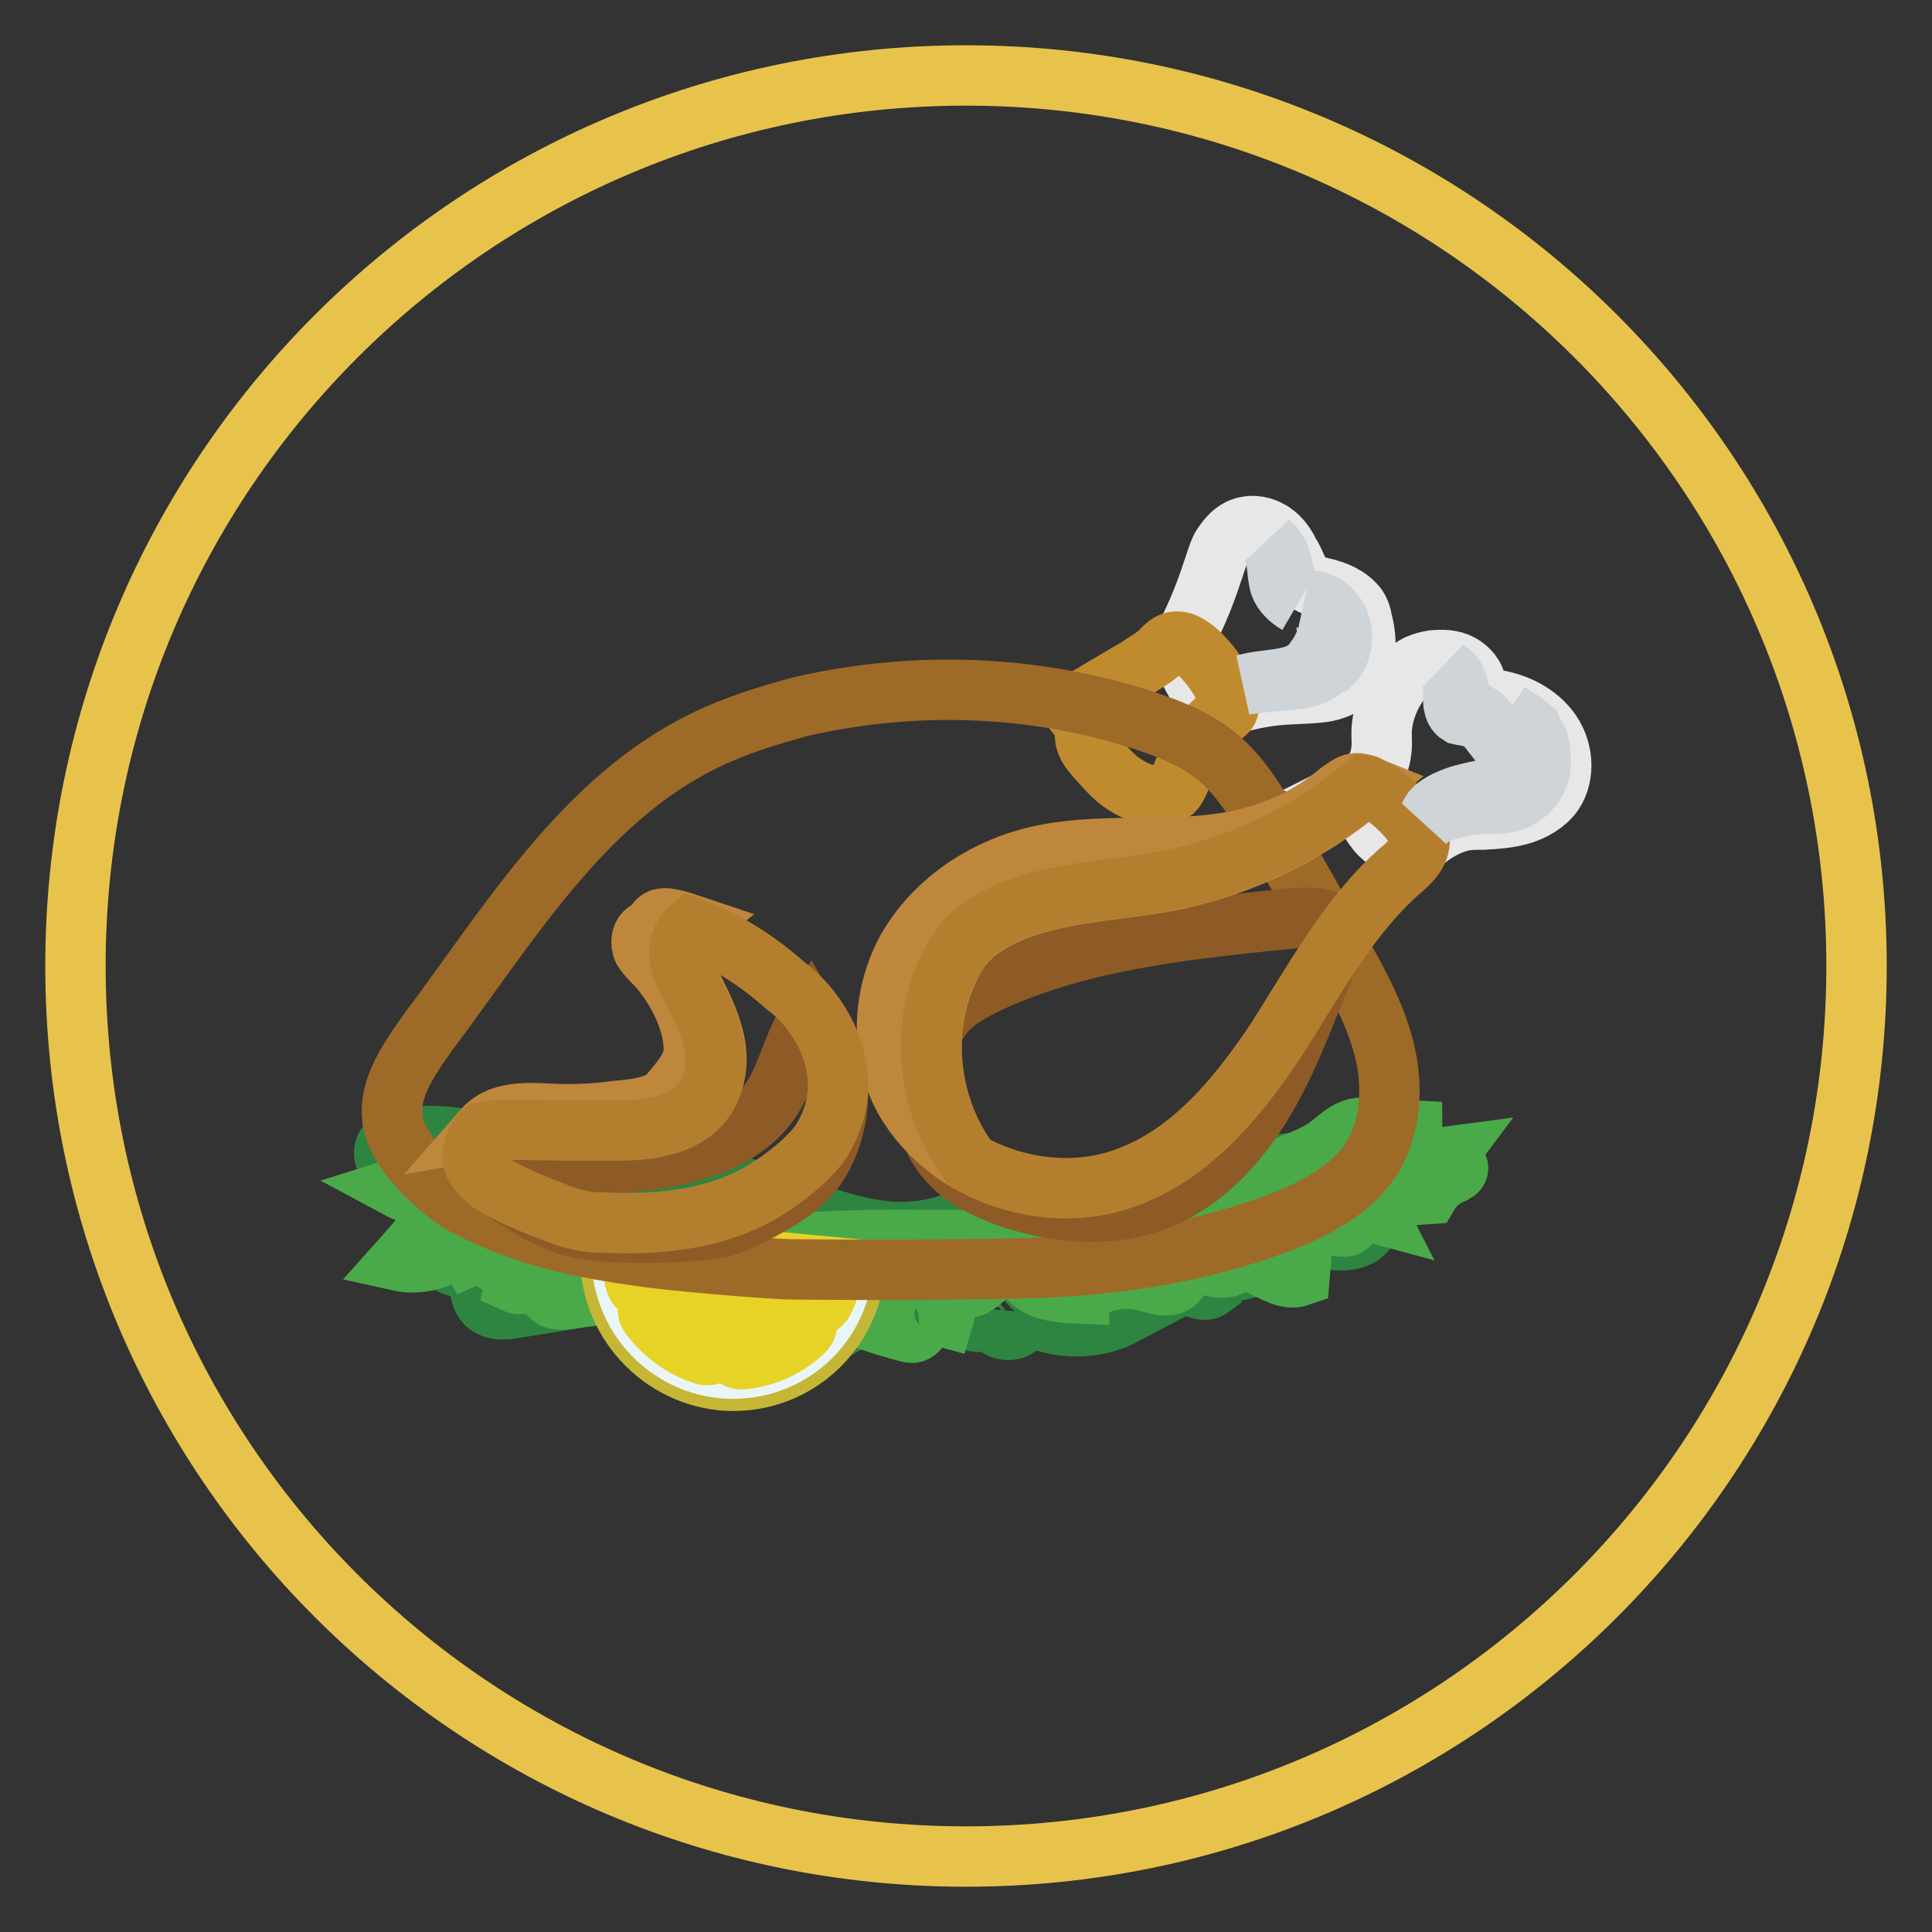
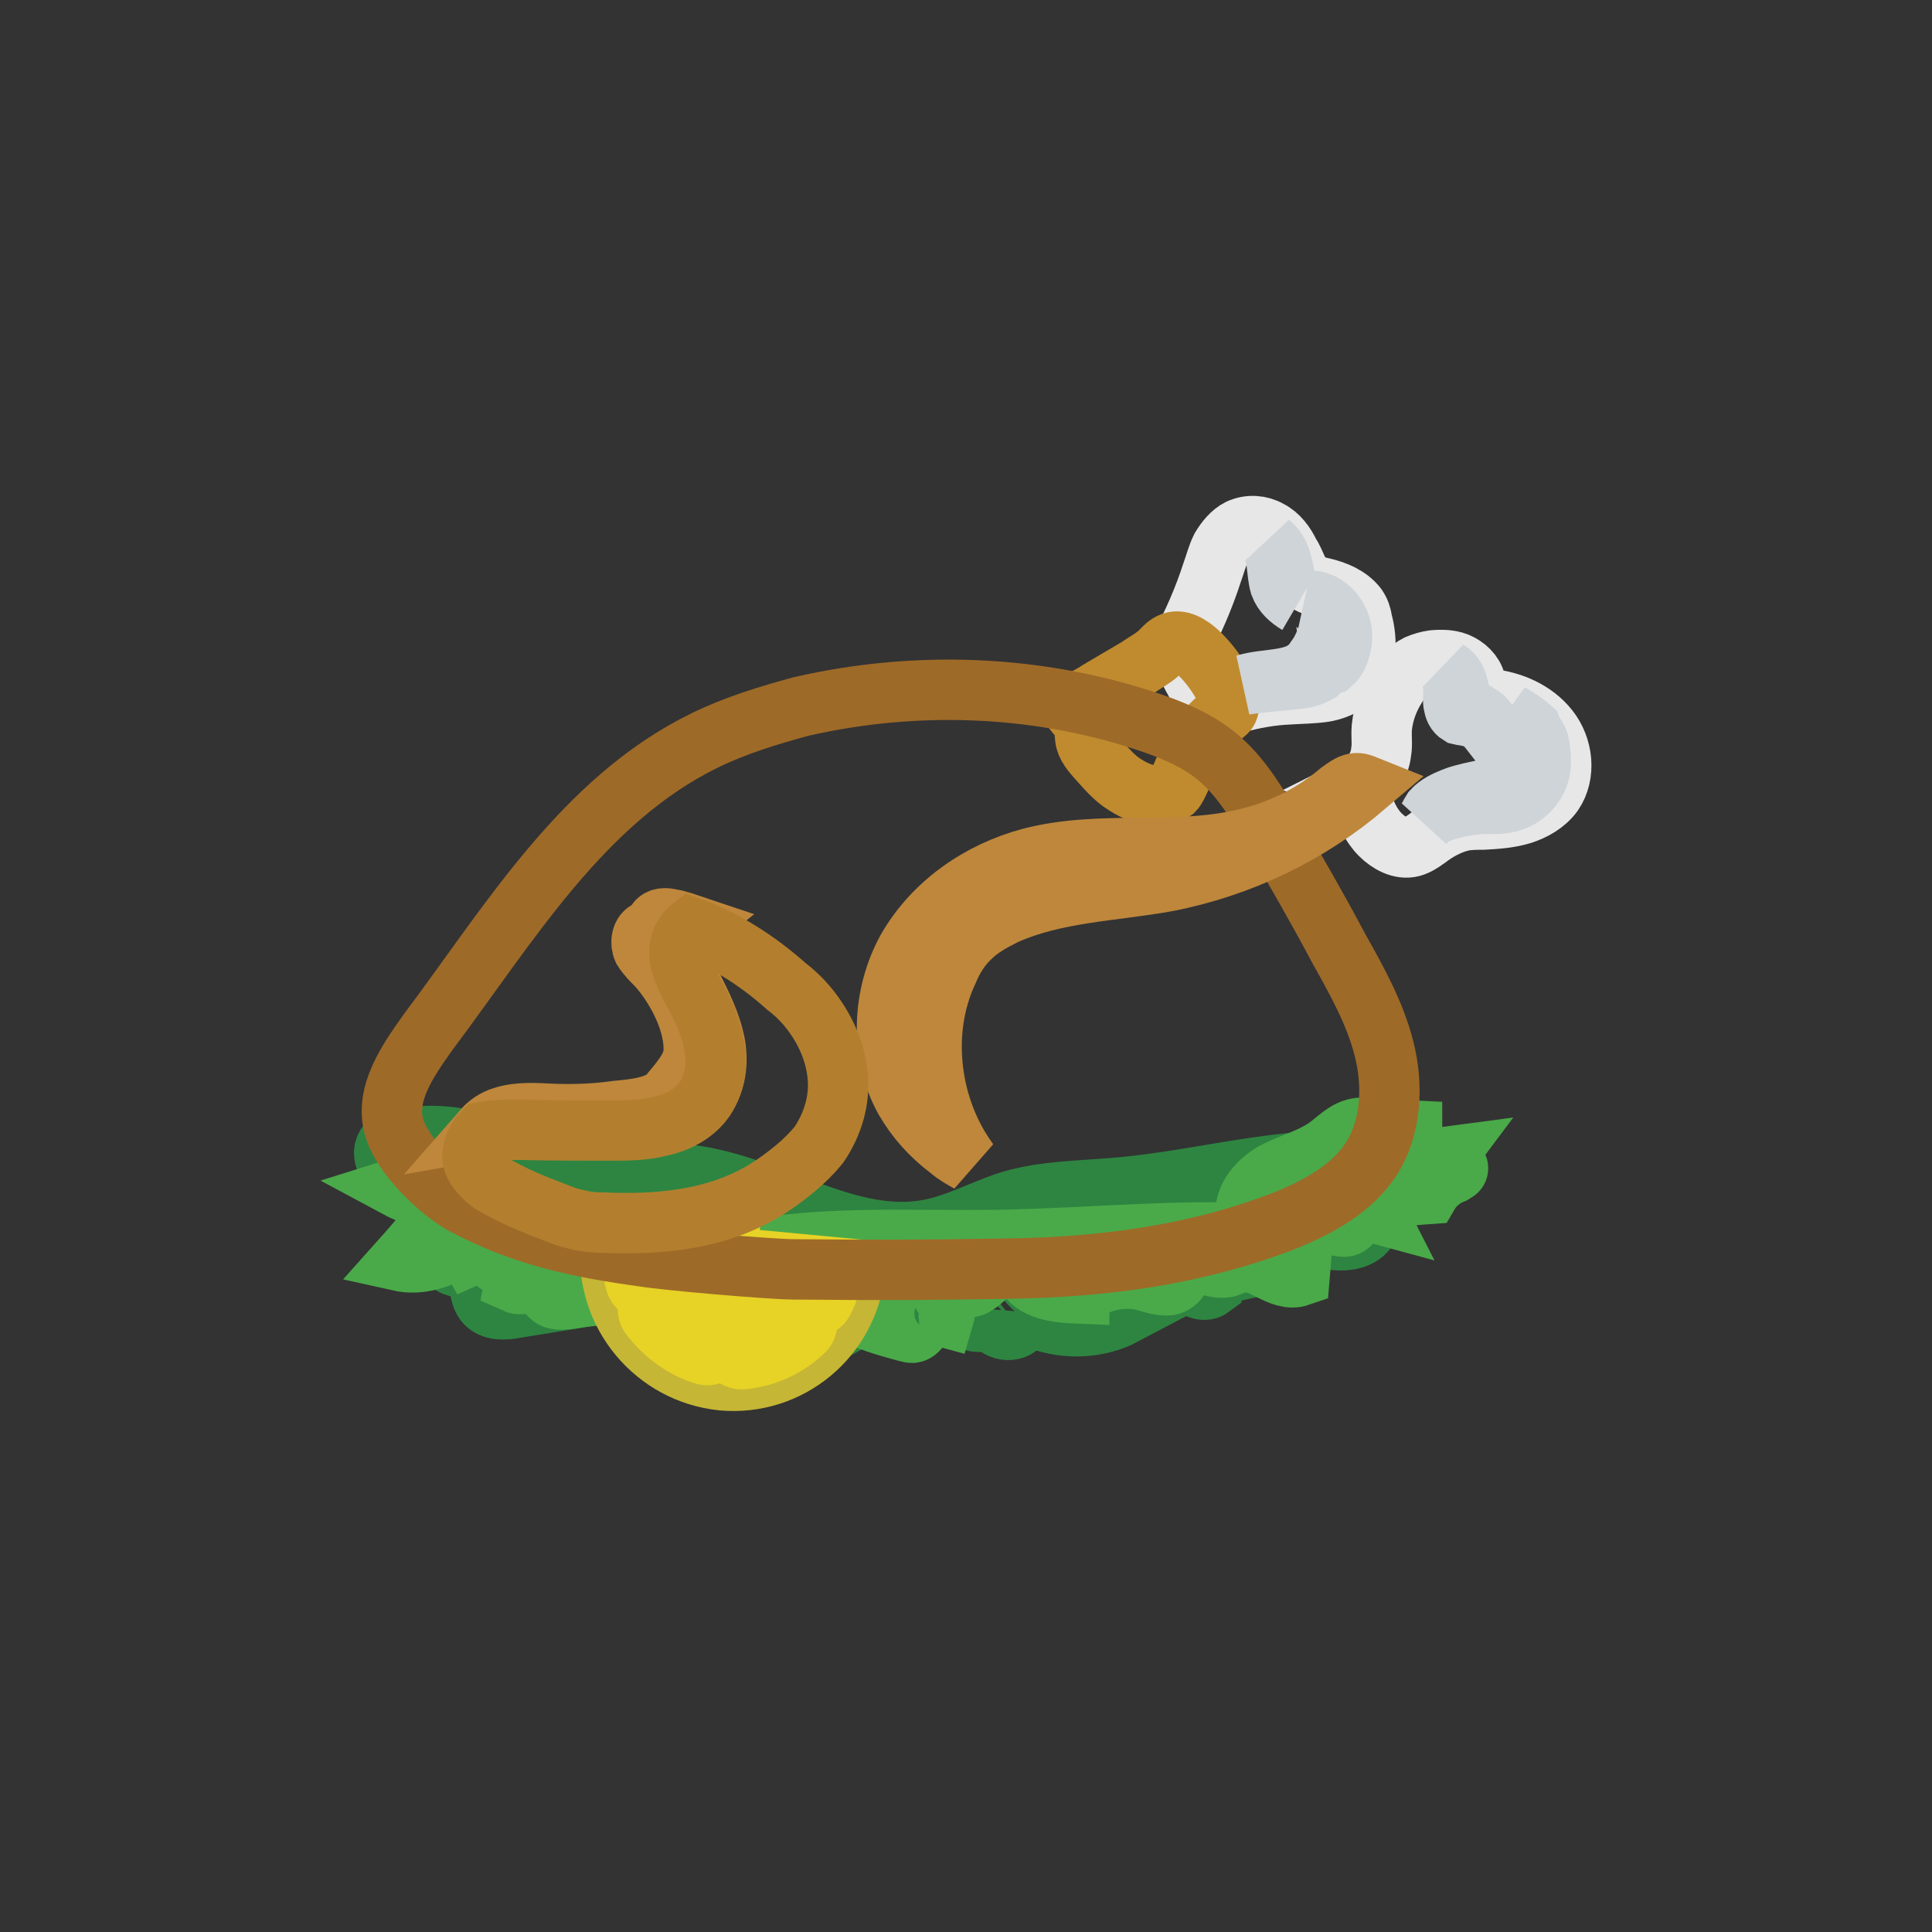
<svg xmlns="http://www.w3.org/2000/svg" version="1.1" x="0px" y="0px" viewBox="0 0 256 256" enable-background="new 0 0 256 256" xml:space="preserve">
  <rect x="0" y="0" width="256" height="256" fill="#333333" stroke="none" />
  <g>
-     <path stroke-width="8" fill-opacity="0" stroke="#e8c34c" d="M10,128c0,65.2,52.8,118,118,118c65.2,0,118-52.8,118-118l0,0c0-65.2-52.8-118-118-118 C62.8,10,10,62.8,10,128L10,128z" />
    <path stroke-width="8" fill-opacity="0" stroke="#2e8541" d="M94.6,171.1c0.3-1.6-1.3-3.2-2.9-2.8c-0.7,0.2-1.3,0.6-2,0.6c-1,0.1-2.1-0.6-3.1-0.1 c-0.4,0.2-0.7,0.7-0.9,1c-0.7,0.8-2,1-3.1,1.2l-5,0.8c-3.1,0.5-6.1,1-9.2,1.5c-1.5,0.3-3.3,0.4-4.2-0.8c-0.8-1.1-0.5-2.9-1.5-3.8 c-1-0.9-3.2-0.6-3.6-2c-0.2-0.6,0.1-1.1,0.2-1.7c0.5-2.4-1.6-4.5-3.3-6.1c-1-0.9-2-1.8-3-2.7c-1.4-1.2-2.9-3.3-1.6-4.7 c4.1-1.6,8.8-1,13.1,0.1c4.3,1.1,8.5,2.9,12.8,3.4c4.7,0.7,9.5,0,14.2,0.7c10.9,1.4,21,9.3,31.7,7.2c3.7-0.7,7.2-2.7,10.8-3.8 c4.5-1.3,9.2-1.3,13.8-1.7c12.4-1,24.8-5.2,37.1-3c-1.1,1.2-2.2,2.4-3.4,3.5c0.8-0.3,1.8,0.5,1.8,1.4c0,0.8-1,1.5-1.9,1.2 c0.7,1,0,2.5-1.1,3.2c-2.7,1.6-6.1-0.3-9.3,0c-0.6,0.1-1.1,0.2-1.5,0.7c-0.3,0.3-0.3,0.7-0.5,1.1c-0.8,1.8-3.4,1.6-5.3,1 c-0.4,0.6-0.6,1.4-0.4,2c-0.9,0.2-1.8,0.4-2.7,0.6c0,0.5-0.1,0.9-0.1,1.5c-0.8,0.6-2,0.2-2.7-0.5s-1.2-1.6-2-2.2 c-1.8-1.6-4.6-1.3-7-1c-4.5,0.4-9,0.2-13.4-0.7c-0.9,2.8,2,5.5,4.9,6.2s6,0.5,8.7,1.8c-3.4,1.8-7.6,2-11.2,0.7 c-0.5-0.2-0.9-0.4-1.4-0.3c-0.7,0.2-1,0.7-1.5,1.2c-1.3,1-3.5,0.1-3.7-1.5c-0.3,1-1.8,1-2.7,0.6c-0.9-0.5-1.8-1.2-2.9-1.2 c-0.7,0-1.3,0.3-2,0.5c-1.9,0.3-3.6-1-5.5-1.1c-1.8-0.2-3.5,0.7-5,1.7c-1.6,0.9-3.2,2-4.9,2.1c-1.8,0.2-3.9-0.8-4.2-2.6 c-0.7,0.2-1.4,0.5-2.1,0.6c-0.9-1.1-1.8-2.1-2.7-3.3C97.7,171.3,96.1,171.2,94.6,171.1L94.6,171.1z" />
    <path stroke-width="8" fill-opacity="0" stroke="#4aaa49" d="M58.6,166.4c0.6-0.3,1.2-0.7,1.9-0.7c0.7-0.1,1.4,0.2,1.7,0.7l3.1-1.4c-0.2,1,0,2.4,1,2.6 c0.4,0,0.7-0.1,1-0.1c1,0.2,1.1,1.5,0.9,2.5c1.1,0.5,2.6-0.3,3-1.4c0.6-0.2,1.1,0.5,1.2,1.1c0.1,0.6,0,1.3,0.4,1.9 c0.6,0.8,1.9,0.6,2.8,0.5c3.9-0.7,7.9-0.7,11.7,0.2c0.6-0.7-0.7-1.6-1-2.4c-0.7-1.8,2.2-3.6,1.2-5.2c-8.9-1.9-17.7-4.7-25.9-8.6 c-0.5-0.3-1-0.5-1.6-0.6c-0.6-0.1-1.2,0.1-1.8,0.3c-1.9,0.6-3.6,1-5.5,1.6c1.3,0.7,2.8,1.1,4.3,1.3c0.1,0.6-0.2,1.3-0.7,1.7 c0.4,0.6,1,0.9,1.7,0.9c-1.7,2-3.3,3.9-5,5.8C54.8,167.5,56.8,167.2,58.6,166.4L58.6,166.4z M112.7,173.8c2.2,1.2,4.6,1.9,7.2,2.6 c0.4,0.1,0.7,0.2,1,0.2c1-0.1,1.6-1.7,0.8-2.4c1.1-0.1,2.3,0,3.4,0.3c0.3-1-0.5-2.2-1.5-2.6c1.4,0.7,2.9,1.2,4.3,1.9 c-1.6-0.7-3.5-1.9-3.3-3.6c1.1,0.1,2.3,0.2,3.4,0.3h0.8c0.4-0.1,0.7-0.4,1-0.6c0.9-0.8,2-1.6,3.1-2.3c0.4-0.3,0.7-0.5,1.2-0.5 c0.9,0.1,1.3,1.1,1.9,1.9c1.4,2.1,4.5,2.3,7,2.4c0-0.7,0.1-1.3,0.1-1.9c0.9-0.1,1.9,0.1,2.6,0.6c1.9-0.7,4-0.9,5.9-0.4 c1.1,0.3,2.1,0.7,3.3,0.6c1.1-0.2,2-1.5,1.4-2.4c-0.5-0.7-1.6-0.9-1.5-1.7c0.1-0.8,1.4-0.7,2.1-0.3c1.8,1,3.7,2.4,5.7,2 c0.6-0.2,1.1-0.5,1.8-0.6c2.7-0.6,5.2,2.7,7.8,1.8c0.1-1.2,0.2-2.3,0.3-3.5c0-0.4,0.1-0.8-0.2-1.2c-0.3-0.5-0.9-0.6-1.6-0.7 c-12.8-1.1-25.6,0.4-38.5,0.6c-12.4,0.2-24.9-0.8-36.8,2.2c0.5,0,0.9,0,1.4-0.1c-0.2,1.2-0.4,2.5-1,3.5c-0.7,1-1.8,2-3,1.9 c0,0.6,0.6,0.9,1.1,0.7l-2.8,1.4c1.6,1,3.7,0.9,5.2-0.1c0.4-0.3,0.7-0.6,1-0.6c1.6-0.6,3.6,1.4,4.7,0.2c0.3-0.3,0.4-0.6,0.6-0.9 c0.6-0.5,1.4-0.3,2,0.2c0.6,0.4,1.3,0.9,2,0.8c0.5,0,0.8-0.3,1.3-0.5C109.7,172,111.3,173,112.7,173.8z M179.8,161 c-0.6,0.5-0.7,1.3-1.4,1.5c-0.4,0.1-0.8,0-1.2-0.1c-3.9-1.1-8.5,1-12-0.8c-0.7-2.5,1.3-4.9,3.5-6.2c2.2-1.2,4.8-1.8,7-3.3 c1.3-0.9,2.5-2.3,4.1-2.6c0.5-0.1,0.9-0.1,1.3,0c2,0.1,4,0.2,6,0.3c0,0.7,0.1,1.5,0.1,2.2c1.2,1,2.9,1.5,4.4,1.3 c-0.3,0.4,0.3,0.7,0.7,0.8c0.4,0.1,0.9,0.3,0.9,0.7c0,0.4-0.4,0.5-0.7,0.7c-1.3,0.5-2.5,1.5-3.2,2.7c-1.5,0.1-3.1,0.3-4.6,0.4 c-0.7,0.1-1.3,0.1-1.8,0.5c-0.5,0.4-0.7,1.1-0.4,1.7C181.4,160.5,180.4,160.4,179.8,161L179.8,161z" />
    <path stroke-width="8" fill-opacity="0" stroke="#e7e7e8" d="M173.3,77.2c0.6,0.4,1.2,0.5,2,0.7c1.7,0.4,3.4,1.1,4.5,2.5c0.4,0.6,0.6,1.2,0.7,1.9 c0.7,2.6,0.7,5.8-1.3,7.6c-1,1-2.5,1.6-3.9,1.8c-1.5,0.2-2.9,0.2-4.4,0.3c-2.4,0.1-4.8,0.5-7.2,1.2c-0.7,0.2-1.3,0.4-2,0.3 c-1.7-0.2-2.7-1.9-3.4-3.3c-0.7-1.2-1.2-2.5-1.9-3.7c-0.1-0.1-0.1-0.3-0.1-0.4c0-0.1,0.1-0.3,0.1-0.4c1.7-3.2,3.1-6.4,4.2-9.8 c0.4-1.1,0.7-2.3,1.2-3.3c0.6-1,1.4-2,2.4-2.5c1.3-0.6,2.8-0.5,4,0.2c1.2,0.6,2.1,1.8,2.7,3.1C171.7,74.5,171.9,76.2,173.3,77.2 L173.3,77.2z" />
    <path stroke-width="8" fill-opacity="0" stroke="#c5b635" d="M80.9,165.2c-0.7,8.9,5.9,16.8,14.8,17.7c8.9,0.8,16.7-5.7,17.6-14.6L80.9,165.2z" />
-     <path stroke-width="8" fill-opacity="0" stroke="#e9f5f7" d="M82.4,165.3c-0.6,8.1,5.3,15.2,13.4,16c8.1,0.7,15.1-5.1,15.9-13.2L82.4,165.3z" />
    <path stroke-width="8" fill-opacity="0" stroke="#e7d226" d="M97.7,168l-0.9,10.5c-0.1,0.9,0.7,1.7,1.6,1.6c3.1-0.3,5.9-1.6,8.1-3.7c0.7-0.7,0.6-1.7-0.2-2.2L97.7,168z  M98.6,166.8l8.5,6c0.7,0.6,1.8,0.3,2.1-0.6c0.7-1.3,1-2.8,1.1-4.3L98.6,166.8z M83.8,165.4c-0.1,1.5,0,3.1,0.4,4.5 c0.2,0.8,1.2,1.4,2,1l9.3-4.3L83.8,165.4z M96.2,167.8l-9.5,4.4c-0.8,0.4-1.1,1.4-0.6,2.1c1.8,2.4,4.3,4.3,7.2,5.2 c0.8,0.3,1.8-0.4,1.9-1.2L96.2,167.8z" />
    <path stroke-width="8" fill-opacity="0" stroke="#e7e7e8" d="M185,91c0.7-1.2,1.6-2.3,2.8-2.9c0.7-0.3,1.4-0.5,2.1-0.6c1.2-0.1,2.5-0.1,3.6,0.5s2,1.6,2.1,2.9 c0,0.4,0,0.8,0.2,1.1c0.3,0.5,0.9,0.5,1.4,0.6c3.1,0.3,6.1,1.6,8,4c1.9,2.4,2.3,6,0.6,8.5c-1,1.4-2.6,2.3-4.2,2.8 c-1.7,0.5-3.3,0.6-5.1,0.7c-0.9,0-1.9,0-2.8,0.2c-1.7,0.4-3.3,1.3-4.6,2.3c-0.7,0.5-1.3,0.9-2,1.1c-1.5,0.4-3.1-0.5-4.2-1.6 c-1.3-1.3-2.1-3.1-2.5-4.8c-0.1-0.6-0.2-1.3-0.7-1.5c1.8-0.9,3.1-2.7,3.3-4.6c0.2-1.1,0-2.1,0.1-3.3C183.3,94.4,184,92.6,185,91 L185,91z" />
    <path stroke-width="8" fill-opacity="0" stroke="#c08b2e" d="M161.4,95.2c-2.4,2-3.8,5.1-5,8c-0.3,0.6-0.5,1.2-0.9,1.6c-0.4,0.3-0.9,0.5-1.5,0.6 c-1.8,0.2-3.5-0.5-4.9-1.4c-1.5-0.9-2.6-2.3-3.8-3.6c-0.6-0.7-1.4-1.6-1.5-2.6c-0.1-0.5,0-0.9-0.1-1.4c-0.3-1.3-1.7-2.1-2-3.3 c1.4-0.1,2.7-0.8,3.9-1.6c1.7-1,3.4-2,5.1-3c1-0.7,2-1.2,2.9-2c0.5-0.5,0.9-1,1.5-1.3c1.2-0.6,2.6,0.3,3.6,1.2 c1.5,1.4,2.7,3.1,3.6,4.8c0.5,0.9,0.8,2,0.4,2.9C162.5,94.5,161.9,94.8,161.4,95.2L161.4,95.2z" />
    <path stroke-width="8" fill-opacity="0" stroke="#9e6a28" d="M168.8,110.4c2.9,5,5.8,10,8.5,15.1c2.4,4.3,4.9,8.7,6.1,13.5c1.2,4.7,1,10.2-1.6,14.4 c-2.5,4-6.9,6.4-11.2,8.2c-12,4.7-24.2,6.3-37.1,6.5c-12.5,0.2-15.6,0.2-28.2,0.1c-3.2,0-16.9-1.2-20-1.7 c-8.7-1.2-15.9-2.7-23.7-6.8c-3.5-1.9-8.4-6.7-9.4-10.4c-1.2-4.4,1.8-8.7,4.5-12.5c10.8-14.4,20.5-30.8,36.7-38.7 c4.1-2,8.4-3.3,12.8-4.5c14.9-3.4,30.7-2.9,45.2,1.8c3.4,1.1,7,2.5,9.8,4.8C164.5,102.9,166.7,106.7,168.8,110.4L168.8,110.4z" />
-     <path stroke-width="8" fill-opacity="0" stroke="#8e5b26" d="M125.8,154c-2.5-2.7-3.5-6.4-3.6-10.1s0.9-7.7,3.5-10.3c1.4-1.4,3.2-2.3,4.9-3.2c12.3-5.8,26-7.2,39.5-8.6 c2.1-0.2,4.4-0.5,6.3,0.5c0.3,0.1,0.6,0.3,0.7,0.6c0.2,0.4,0.1,0.9-0.1,1.3c-1,2.7-2.1,5.3-3.2,8c-2.1,5.3-4.3,10.7-7.4,15.4 c-3.2,4.8-7.3,9-12.6,11.2c-6.4,2.7-13.8,2-20.3-0.2C130.6,157.5,127.8,156.2,125.8,154L125.8,154z M64.2,153.6 c-0.2-0.7,2.5,1.4,3.2,1.1c0.7-0.4,1.5-0.4,2.2-0.4c6.8-0.1,13.8,0.2,20.3-1.3c4.6-1,9.3-3.1,12-6.9c2.4-3.3,3.1-7.7,5.4-11.2 c2,3.5,4.1,7.2,3.7,11.2c-0.2,2.8-1,5.4-2.4,7.8c-1.6,2.7-4.1,4.4-6.8,5.9c-1.7,0.9-4.3,2.4-6.2,2.8c-3.2,0.5-4.4,0.6-7.5,0.7 c-3.6,0.1-8.5,0.1-12-0.7c-3.5-0.8-9.8-4.7-12.2-7.5C63.6,154.9,64.3,154,64.2,153.6z" />
    <path stroke-width="8" fill-opacity="0" stroke="#be873c" d="M125.6,128.7c0.7-1.7,1.7-3.3,3-4.5c1.3-1.3,3-2.2,4.6-3c6.7-3,14.2-3.1,21.4-4.4 c9.8-1.9,18.9-6.3,26.4-12.7c-0.5-0.2-0.9-0.4-1.5-0.3c-0.7,0.1-1.4,0.7-2,1.1c-3.4,2.9-7.5,5-11.9,6.1c-9.5,2.5-19.6,0.2-29.1,2.7 c-6.7,1.8-12.8,6-16.3,12.1c-3.3,6-3.7,13.8-0.3,19.9c1.5,2.6,3.5,4.8,5.9,6.6c0.8,0.7,1.7,1.2,2.6,1.7 C123.2,147,121.8,136.8,125.6,128.7L125.6,128.7z" />
-     <path stroke-width="8" fill-opacity="0" stroke="#b37f2e" d="M186.8,108.6c-1.5-1.8-3.3-3.3-5.4-4.4c-0.2-0.1-0.3-0.2-0.5-0.2c-7.5,6.4-16.7,10.9-26.4,12.7 c-7.2,1.4-14.7,1.4-21.4,4.4c-1.7,0.7-3.3,1.7-4.6,3s-2.2,2.9-3,4.5c-3.8,8.2-2.4,18.3,3,25.5c6.1,3.4,13.7,4.4,20.3,2.1 c8.8-3,15.1-10.6,20.3-18.4c5-7.8,9.5-16.3,16.4-22.4c1.2-1,2.5-2.2,2.6-3.8C188.1,110.5,187.5,109.5,186.8,108.6L186.8,108.6z" />
    <path stroke-width="8" fill-opacity="0" stroke="#be873c" d="M69,149.4c3.9,0,7.8,0,11.8,0.1c2.3,0,4.6,0,6.9-0.6c2.2-0.6,4.5-1.7,5.8-3.6c1.4-2,1.7-4.7,1.2-7.2 c-0.5-2.4-1.6-4.7-2.7-6.9c-0.7-1.1-1.2-2.3-1.6-3.5c-0.4-1.2-0.4-2.6,0.2-3.8c0.3-0.5,0.6-0.9,1.1-1.3c-0.9-0.3-1.9-0.7-2.8-0.8 c-0.6-0.2-1.6-0.2-1.9,0.4c-0.2,0.3-0.2,0.7-0.4,0.8c-0.2,0.2-0.5,0.2-0.7,0.3c-0.9,0.3-1.1,1.6-0.7,2.5c0.5,0.8,1.2,1.5,1.9,2.2 c2.6,2.9,5.1,7.7,4.8,11.6c-0.2,2-1.9,3.8-3.2,5.4c-1.4,1.7-4.8,2-7,2.2c-2.8,0.4-5.6,0.5-8.4,0.4c-2.2-0.1-4.6-0.3-6.7,0.4 c-1,0.3-1.9,0.9-2.6,1.7C65.7,149.4,67.3,149.4,69,149.4L69,149.4z" />
    <path stroke-width="8" fill-opacity="0" stroke="#b37f2e" d="M111,142.6c-0.3-3.2-1.6-6.1-3.5-8.6c-0.9-1.2-2-2.3-3.3-3.3c-3.7-3.3-8-6.1-12.6-7.8 c-0.5,0.4-0.8,0.7-1.1,1.3c-0.6,1.1-0.6,2.5-0.2,3.8c0.4,1.2,1,2.4,1.6,3.5c1.2,2.2,2.3,4.5,2.7,6.9c0.5,2.4,0.2,5.1-1.2,7.2 c-1.3,1.9-3.5,3.1-5.8,3.6c-2.2,0.6-4.6,0.6-6.9,0.6c-3.9,0-7.8,0-11.8-0.1c-1.7,0-3.3,0-4.9,0.3c-0.8,0.8-1.4,2-1.4,3.2 c-0.1,1.7,2.5,3.6,2.5,3.6c3.2,1.8,4.9,2.5,8.3,3.8c1,0.4,2,0.8,3.1,1c1.1,0.3,2.3,0.4,3.5,0.4c6.7,0.3,13.7-0.3,19.6-3.3 c2-1,4-2.4,5.8-3.9c1.1-0.9,2.2-2,3.1-3.1C110.4,148.9,111.3,145.7,111,142.6L111,142.6z" />
    <path stroke-width="8" fill-opacity="0" stroke="#ced4d7" d="M203.7,97.9c0.3,0.6,0.3,1.1,0.4,1.8c0.1,0.8,0.1,1.8-0.1,2.6c-0.3,1.2-1,2.2-2,3s-2.2,1.1-3.4,1.2h-1.4 c-1,0-2.1,0.1-3.2,0.3c-0.4,0.1-0.7,0.1-1,0.2c-1.6,0.4-3.2,0.8-4.2,2c0.5-0.5,0.6-1,1-1.6c0.7-0.8,1.8-1.3,2.8-1.7 c0.7-0.3,1.6-0.5,2.4-0.7c1.3-0.3,2.7-0.5,4-0.9c1.3-0.5,2.5-1.3,3.2-2.5c0.4-0.7,0.5-1.6,0.6-2.4c0-0.9-0.1-2-0.6-2.8 c-0.6-0.8-1.4-1.2-2.2-1.9c1,0.6,2,1.2,2.9,2C203.1,97,203.4,97.4,203.7,97.9L203.7,97.9z M197.3,96.6c-0.7-0.9-1.7-1.5-2.8-1.7 c-0.4-0.1-0.7-0.1-1.1-0.2c-0.5-0.3-0.7-0.8-0.8-1.4c-0.1-0.6,0-1.1,0-1.7c0-0.9-0.2-1.9-0.7-2.7c0.7,0.4,1.1,1.2,1.3,2 c0.2,0.8,0.3,1.7,0.8,2.3c0.5,0.6,1.3,1,2,1.5C196.8,95.1,197.4,95.9,197.3,96.6L197.3,96.6z M176.4,88c0.7-0.6,1.1-1.5,1.3-2.5 c0.3-1.3,0.1-2.7-0.7-3.9c-0.7-1.1-2-2-3.3-2c1.3,0.6,2,2,2.1,3.4c0.1,0.6,0.1,1.1-0.1,1.7c-0.2,0.7-0.5,1.2-0.8,1.8 c-0.5,0.7-1,1.6-1.7,2.1c-1.1,0.9-2.6,1.2-4,1.4c-1.4,0.2-2.9,0.3-4.2,0.7c2.2-0.3,4.5-0.5,6.6-0.7c1-0.1,2.1-0.3,3.1-0.9 c0.2-0.2,0.4-0.3,0.6-0.5C175.7,88.3,176,88.1,176.4,88L176.4,88z M168.3,72c0.5,0.4,0.8,0.8,1.1,1.4c0.7,1.4,0.7,3,1.2,4.5 c0.3,0.8,0.6,1.7,1.3,2.1c-1-0.6-1.9-1.4-2.3-2.5C169.1,75.8,169.4,73.6,168.3,72z" />
  </g>
</svg>